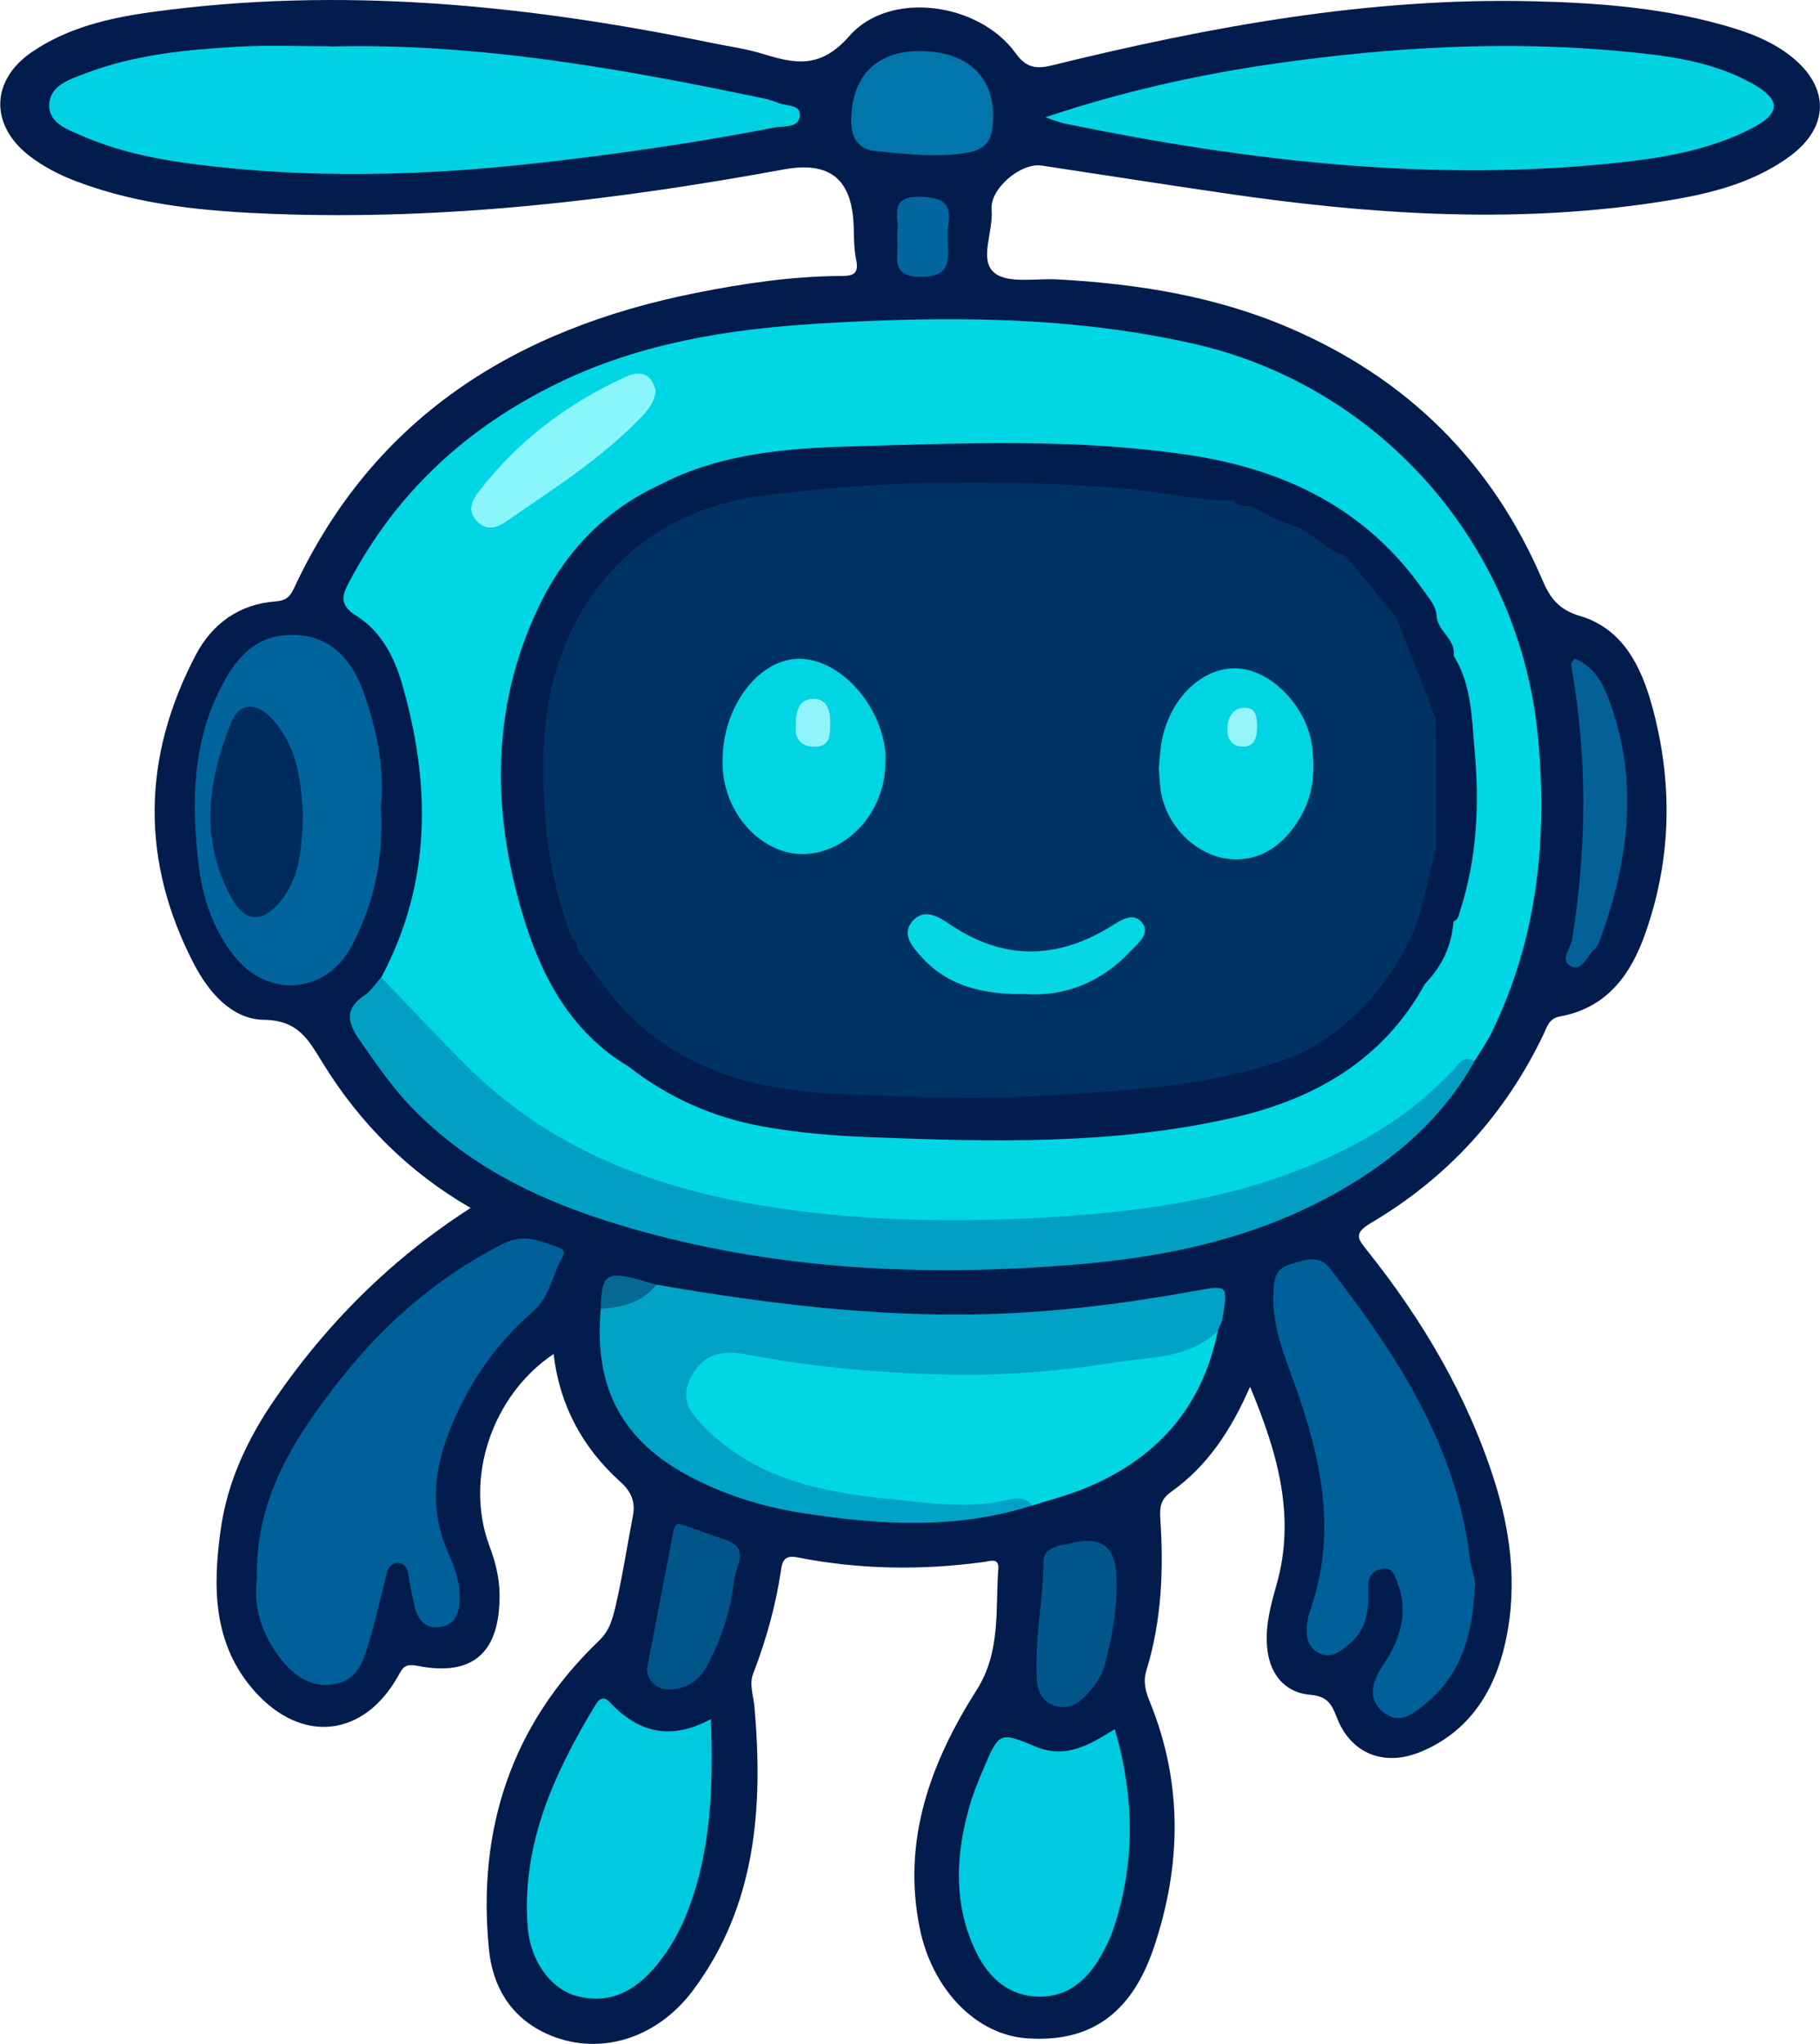
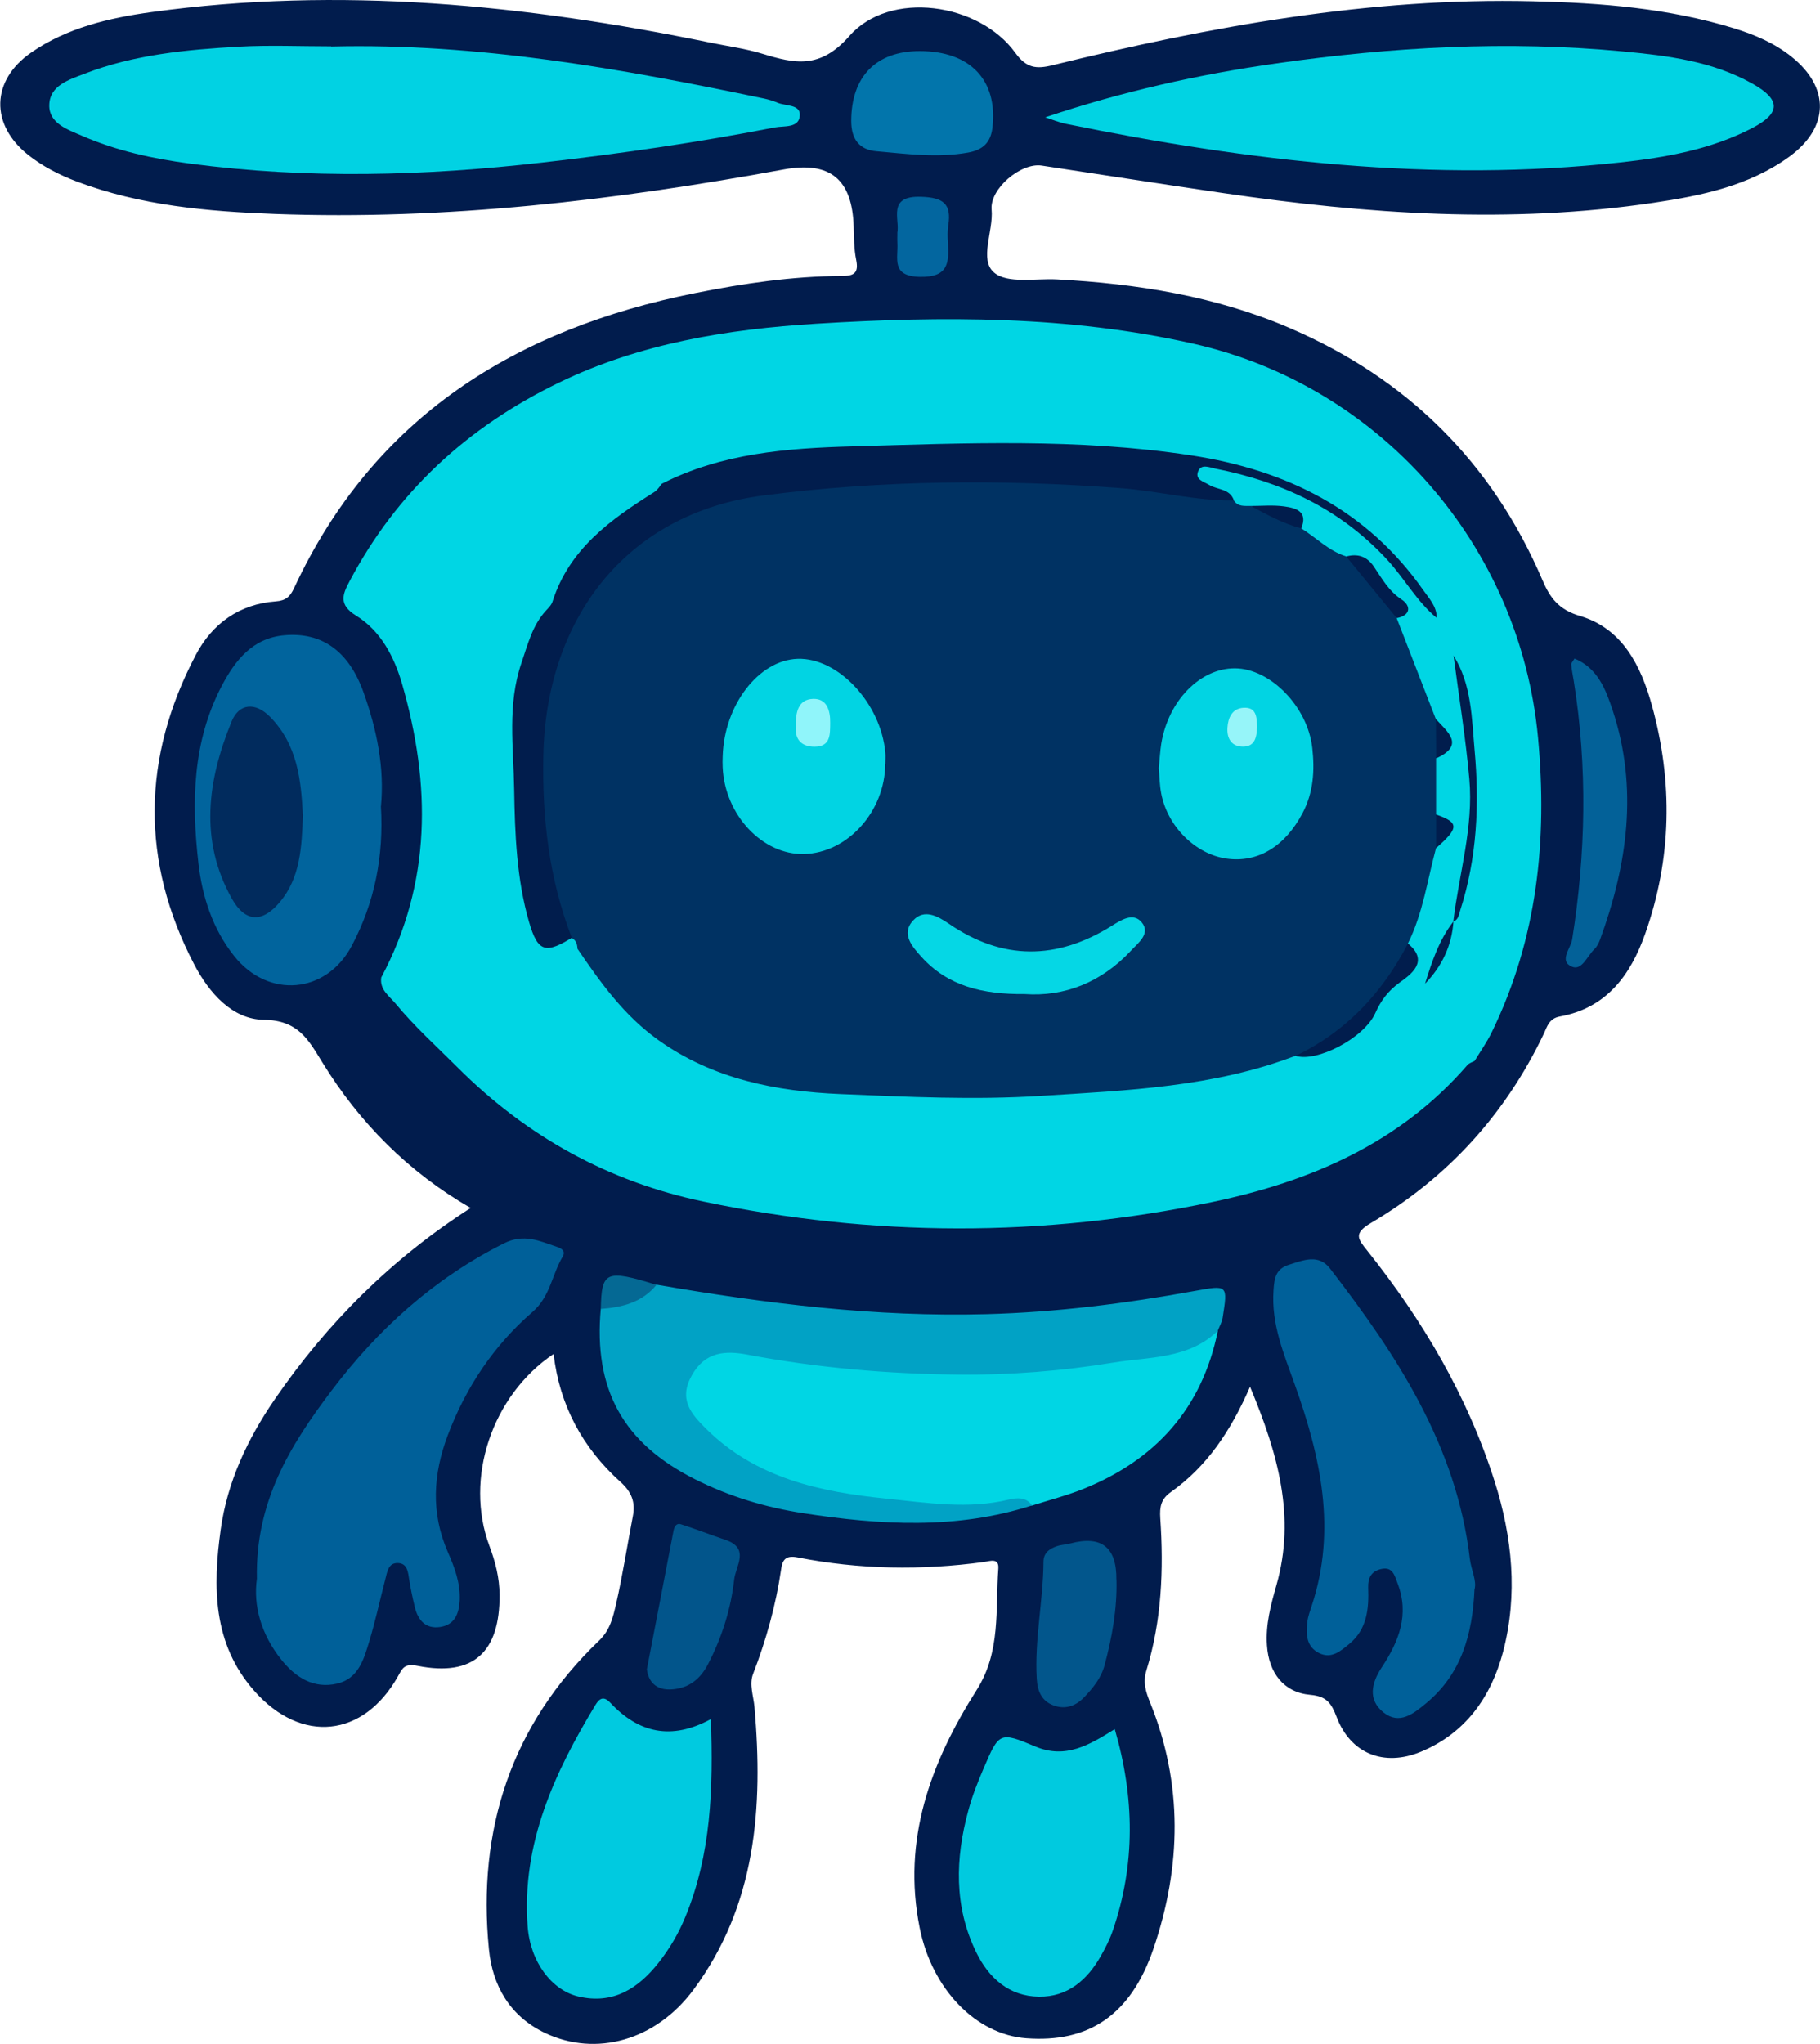
<svg xmlns="http://www.w3.org/2000/svg" id="Layer_2" viewBox="0 0 203.18 228.12">
  <defs>
    <style> .cls-1 { fill: #056994; } .cls-2 { fill: #01a2c5; } .cls-3 { fill: #0275ab; } .cls-4 { fill: #00d6e4; } .cls-5 { fill: #03669f; } .cls-6 { fill: #90f5fa; } .cls-7 { fill: #031c4d; } .cls-8 { fill: #021d4e; } .cls-9 { fill: #01d2e3; } .cls-10 { fill: #006099; } .cls-11 { fill: #8bf5fc; } .cls-12 { fill: #011c4d; } .cls-13 { fill: #01d3e3; } .cls-14 { fill: #036198; } .cls-15 { fill: #01a0c3; } .cls-16 { fill: #02558b; } .cls-17 { fill: #01649d; } .cls-18 { fill: #05d7e5; } .cls-19 { fill: #01d4e3; } .cls-20 { fill: #003263; } .cls-21 { fill: #012b5d; } .cls-22 { fill: #00cae0; } .cls-23 { fill: #96f5f9; } .cls-24 { fill: #02568c; } .cls-25 { fill: #00cadf; } .cls-26 { fill: #011d4d; } </style>
  </defs>
  <g id="Layer_1-2" data-name="Layer_1">
    <path class="cls-12" d="M139.55,154.78c-2.19,5.01-4.85,8.92-8.84,11.75-1.1.78-1.26,1.64-1.18,2.91.39,5.74.16,11.45-1.55,17-.41,1.33-.06,2.41.42,3.59,3.68,9.09,3.48,18.31.38,27.43-2.54,7.47-7.26,10.55-14.21,10.03-5.64-.42-10.53-5.49-11.9-12.32-1.98-9.83,1.23-18.47,6.36-26.55,2.72-4.28,2.08-8.96,2.42-13.56.09-1.23-.95-.82-1.59-.73-6.97.95-13.93.85-20.83-.51-1.45-.29-1.7.43-1.83,1.35-.59,4.01-1.67,7.88-3.13,11.66-.45,1.18.05,2.46.16,3.7.97,11.2.2,22.08-6.81,31.54-4.23,5.71-10.9,7.49-16.51,4.86-4.04-1.89-5.94-5.38-6.33-9.39-1.31-13.33,2.48-25.03,12.3-34.43,1.26-1.21,1.56-2.66,1.9-4.1.74-3.23,1.24-6.53,1.87-9.79.31-1.57-.15-2.71-1.38-3.82-4.24-3.81-6.8-8.56-7.47-14.28-6.88,4.62-9.98,13.88-7.16,21.43.66,1.76,1.12,3.54,1.13,5.45.04,6.4-2.93,9.15-9.12,7.93-1.49-.3-1.7.22-2.21,1.14-3.85,6.86-10.8,7.6-16.06,1.64-4.65-5.26-4.63-11.64-3.74-18.01.74-5.3,2.98-10.08,6.02-14.51,5.84-8.5,12.98-15.65,21.88-21.37-6.94-4-12.41-9.5-16.55-16.24-1.59-2.59-2.72-4.71-6.54-4.76-3.53-.05-6.11-3.01-7.76-6.16-6.01-11.52-5.85-23.11.17-34.57,1.84-3.5,4.87-5.67,8.93-5.97,1.12-.08,1.59-.52,2.03-1.46,8.91-19.15,24.76-28.94,44.79-32.95,5.4-1.08,10.87-1.89,16.41-1.91,1.38,0,1.85-.38,1.56-1.81-.25-1.22-.24-2.49-.28-3.74-.17-5.22-2.61-7.29-7.8-6.34-18.8,3.45-37.7,5.68-56.86,4.97-7.48-.28-14.93-.93-22.04-3.61-1.96-.74-3.81-1.68-5.43-2.96-4.3-3.4-4.18-8.35.33-11.46C7.49,3.1,12.17,2,16.91,1.35c21.01-2.9,41.76-.83,62.39,3.41,1.93.4,3.91.66,5.78,1.23,3.65,1.12,6.48,1.75,9.75-1.98,4.5-5.13,14.46-3.72,18.52,1.89,1.22,1.69,2.31,1.84,4.15,1.38C135.11,2.96,152.88-.3,171.12.14c7.6.18,15.17.77,22.5,3.03,2.3.71,4.49,1.65,6.38,3.16,4.31,3.45,4.22,7.9-.24,11.15-4.5,3.27-9.83,4.36-15.15,5.15-16.04,2.38-32.02,1.27-47.97-1.07-6.79-.99-13.56-2.06-20.35-3.08-2.32-.35-5.8,2.58-5.59,4.91.22,2.43-1.43,5.6.29,7.04,1.49,1.25,4.59.63,6.98.75,8.97.48,17.75,1.87,26.05,5.45,13.1,5.64,22.56,14.99,28.18,28.13.85,1.99,1.82,3.29,4.19,3.99,4.76,1.41,6.82,5.61,8.03,10,2.35,8.52,2.22,17.05-.75,25.45-1.64,4.65-4.32,8.3-9.53,9.25-1.22.22-1.42,1.14-1.79,1.92-4.29,9-10.74,16.07-19.29,21.12-2,1.18-1.47,1.79-.42,3.1,6.2,7.77,11.19,16.23,14.21,25.73,1.98,6.23,2.63,12.67.94,19.07-1.33,5.01-4.19,9.06-9.18,11.13-4.12,1.7-7.84.2-9.39-3.88-.59-1.54-1.11-2.32-2.93-2.48-2.98-.26-4.65-2.45-4.85-5.53-.16-2.33.43-4.5,1.06-6.72,2.17-7.61.17-14.67-2.95-22.14Z" />
    <path class="cls-4" d="M42.56,109.1c5.64-10.57,5.55-21.58,2.33-32.76-.88-3.04-2.39-5.94-5.14-7.63-1.98-1.22-1.5-2.37-.75-3.79,5.29-10.04,13.22-17.29,23.39-22.21,9.09-4.4,18.86-5.97,28.76-6.58,14.07-.86,28.14-.91,42.03,2.22,21.02,4.74,36.53,22.6,38.52,43.97,1.07,11.46-.08,22.45-5.16,32.88-.54,1.12-1.27,2.14-1.92,3.21-.28.14-.61.24-.81.47-7.54,8.7-17.48,12.97-28.44,15.27-18.95,3.97-37.92,3.92-56.86-.05-10.6-2.22-19.72-7.27-27.38-14.92-2.36-2.36-4.85-4.6-6.98-7.18-.7-.84-1.78-1.54-1.59-2.89Z" />
    <path class="cls-9" d="M36.98,5.19c16.38-.4,32.38,2.47,48.32,5.81.51.11,1.02.26,1.49.46.9.39,2.53.17,2.5,1.37-.03,1.5-1.78,1.2-2.77,1.39-8.6,1.68-17.27,2.93-25.97,3.92-13.1,1.5-26.22,1.86-39.34.12-4.15-.55-8.22-1.43-12.07-3.11-1.59-.69-3.69-1.38-3.64-3.43.05-2.19,2.22-2.83,3.96-3.5,5.52-2.13,11.35-2.68,17.18-3.01,3.43-.19,6.89-.04,10.33-.04Z" />
    <path class="cls-13" d="M116.67,13.1c8.51-2.86,17.11-4.79,25.85-6.03,12.84-1.82,25.73-2.56,38.68-1.33,4.99.47,9.97,1.09,14.44,3.6,3.17,1.78,3.19,3.28-.04,4.96-4.6,2.39-9.67,3.28-14.74,3.83-20.85,2.27-41.41-.13-61.82-4.3-.81-.16-1.58-.49-2.37-.74Z" />
    <path class="cls-10" d="M28.68,176.21c-.19-8.59,3.72-14.9,8.3-20.96,5.22-6.91,11.47-12.56,19.28-16.48,2.23-1.12,3.98-.26,5.91.39.55.19,1.01.48.64,1.1-1.2,2.01-1.37,4.44-3.37,6.17-4.3,3.73-7.42,8.38-9.45,13.75-1.64,4.36-1.91,8.65,0,13.03.74,1.69,1.42,3.45,1.33,5.41-.08,1.53-.58,2.72-2.17,2.97-1.62.25-2.5-.75-2.85-2.25-.24-1.01-.46-2.02-.62-3.05-.13-.84-.2-1.81-1.27-1.84-1.07-.03-1.18,1-1.39,1.79-.6,2.31-1.1,4.65-1.79,6.93-.6,1.98-1.2,4.17-3.57,4.73-2.63.62-4.66-.67-6.25-2.66-2.26-2.82-3.16-6.05-2.73-9.05Z" />
-     <path class="cls-15" d="M42.56,109.1c3.18,3.29,6.3,6.63,9.54,9.86,9.62,9.6,21.59,13.92,34.8,15.88,9.97,1.48,19.97,1.59,29.92,1.03,13.32-.76,26.48-2.86,38.09-10.3,2.65-1.7,4.98-3.75,7.18-5.99.66-.67,1.17-1.91,2.53-1.16-3.56,6.37-8.87,10.96-15.11,14.52-9.04,5.16-18.95,7.32-29.23,8.18-15.89,1.34-31.66.75-47.15-3.29-9.96-2.6-19.41-6.37-26.87-13.91-2.37-2.39-4.24-5.13-6.14-7.87-1.31-1.89-1.69-3.44.52-4.92.75-.5,1.28-1.34,1.91-2.03Z" />
    <path class="cls-4" d="M135.96,148.52c-1.76,8.69-6.98,14.45-15.1,17.69-1.83.73-3.75,1.22-5.63,1.82-.94-.1-1.86-.1-2.8.06-8.52,1.52-16.79.19-24.91-2.32-3.93-1.22-7.37-3.39-10.1-6.55-1.39-1.6-2.09-3.33-1.15-5.44.99-2.2,2.63-3.43,5.06-3.56,1.26-.07,2.49.19,3.72.39,15.03,2.43,30.02,2.57,45.02-.42,2.04-.41,3.71-1.95,5.9-1.66Z" />
    <path class="cls-2" d="M135.96,148.52c-3.26,3.19-7.71,2.91-11.67,3.56-5.71.94-11.57,1.4-17.36,1.34-7.87-.08-15.73-.76-23.5-2.23-2.44-.46-4.7-.35-6.19,2.3-1.5,2.66-.14,4.26,1.57,5.96,5.6,5.56,12.78,7.07,20.21,7.82,4.53.46,9.07,1.21,13.64.09.84-.2,1.9-.3,2.56.66-8.43,2.71-16.98,2.19-25.54.87-4.23-.65-8.29-1.87-12.13-3.81-7.98-4.02-11.3-10.01-10.48-19.01,1.89-1.31,4.06-1.98,6.22-2.69,12.19,2.11,24.44,3.63,36.86,3.29,7.81-.21,15.52-1.19,23.18-2.58,3.75-.68,3.75-.71,3.16,3-.08.49-.35.94-.53,1.41Z" />
    <path class="cls-10" d="M164.61,177.37c-.23,5.15-1.52,9.53-5.44,12.76-1.4,1.15-2.95,2.4-4.71,1-1.8-1.43-1.34-3.31-.21-5.03,1.91-2.89,3.12-5.88,1.77-9.39-.34-.89-.54-1.89-1.85-1.59-1.09.25-1.47,1-1.43,2.08.09,2.34-.12,4.63-2.09,6.26-.94.77-1.98,1.72-3.35,1.06-1.48-.71-1.52-2.12-1.35-3.51.07-.61.3-1.21.49-1.8,2.8-8.48.99-16.61-1.88-24.64-1.22-3.43-2.65-6.76-2.39-10.54.09-1.37.23-2.41,1.75-2.88,1.62-.51,3.28-1.22,4.56.43,7.49,9.7,14.13,19.82,15.61,32.41.15,1.24.78,2.4.53,3.38Z" />
    <path class="cls-22" d="M79.36,191.86c.28,7.78.03,15.09-2.85,22.09-.76,1.85-1.76,3.55-2.99,5.11-2.28,2.89-5.09,4.68-8.95,3.77-3-.71-5.38-3.87-5.67-7.87-.67-9.18,2.98-17.08,7.57-24.67.45-.74.92-1.04,1.67-.24,3.13,3.34,6.78,4.23,11.21,1.82Z" />
    <path class="cls-17" d="M42.52,89.96c.34,5.62-.7,10.77-3.24,15.58-2.85,5.4-9.33,5.96-13.14,1.16-2.41-3.03-3.56-6.62-3.99-10.36-.78-6.8-.67-13.56,2.62-19.82,1.48-2.81,3.43-5.31,6.98-5.62,4.18-.37,7.19,1.76,8.84,6.39,1.48,4.14,2.35,8.42,1.94,12.68Z" />
    <path class="cls-25" d="M124.45,192.99c2.22,7.64,2.32,15.08-.22,22.48-.33.97-.81,1.91-1.32,2.81-1.52,2.7-3.71,4.61-6.92,4.57-3.35-.04-5.62-2.1-7.01-4.96-2.49-5.11-2.34-10.46-.88-15.82.43-1.6,1.04-3.15,1.7-4.68,1.74-4.08,1.8-4.13,5.81-2.45,3.37,1.41,6.02-.19,8.85-1.96Z" />
    <path class="cls-3" d="M102.68,5.7c5.63,0,8.71,3.25,8.12,8.5-.19,1.71-1.06,2.53-2.74,2.83-3.42.61-6.82.15-10.21-.15-1.89-.16-2.82-1.31-2.82-3.39.01-4.91,2.74-7.79,7.64-7.79Z" />
    <path class="cls-24" d="M124.64,176.33c.08,3.24-.49,6.39-1.32,9.5-.39,1.46-1.29,2.56-2.32,3.63-.99,1.02-2.16,1.34-3.41.87-1.28-.48-1.77-1.55-1.85-2.96-.26-4.38.72-8.68.75-13.04,0-1.02.67-1.47,1.49-1.76.48-.17,1.02-.17,1.52-.31q5.2-1.38,5.13,4.06Z" />
    <path class="cls-14" d="M175.77,73.5c2.61,1.06,3.51,3.51,4.26,5.77,2.87,8.68,1.66,17.22-1.41,25.61-.14.38-.35.79-.64,1.07-.79.75-1.38,2.42-2.5,1.94-1.48-.62-.13-2.05.03-3.03,1.53-9.62,1.72-19.23.18-28.86-.1-.61-.23-1.22-.28-1.84-.02-.16.18-.34.36-.66Z" />
    <path class="cls-16" d="M72.22,186.28c1.05-5.47,2.02-10.45,2.97-15.44.09-.47.35-.87.79-.73,1.68.54,3.33,1.19,5,1.75,2.78.94,1.15,2.92.98,4.44-.37,3.32-1.38,6.48-2.93,9.46-.83,1.6-2.07,2.61-3.88,2.78-2,.2-2.8-.97-2.94-2.28Z" />
    <path class="cls-5" d="M100.17,26.03c.31-1.58-1.16-4.19,2.64-4.07,2.5.08,3.44.79,3.05,3.22-.1.61-.08,1.25-.04,1.87.13,2.25.09,3.92-3.14,3.85-3.23-.07-2.4-2.05-2.5-3.77-.02-.31,0-.62,0-1.1Z" />
    <path class="cls-1" d="M73.29,143.4c-1.61,1.97-3.83,2.51-6.22,2.69.09-4.22.57-4.43,6.22-2.69Z" />
-     <path class="cls-8" d="M159.09,109.79c-4.65,8.47-12.22,12.84-21.31,14.93-13.44,3.09-27.09,2.73-40.73,2.2-4.06-.16-8.11-.49-12.1-1.23-5.49-1.02-10.44-3.25-14.85-6.7-2.16-2.86-5.37-4.76-7.15-7.98-1.4-2.52-.72-4.47,1.99-5.28,1.4.85,2.06,2.33,2.99,3.57,4.54,6.06,10.56,9.68,18.01,10.87,8.87,1.41,17.76,1.69,26.75,1.33,6.68-.27,13.31-.77,19.95-1.41,3.89-.38,7.49-1.8,11.22-2.73,4.08.75,6.46-2.11,8.81-4.54,1.15-1.19,1.86-2.86,3.32-3.94,1.28-.95,1.57-2.35.87-3.86.89-3.43,1.61-6.9,2.87-10.22,1.35-1.44,2-2.89.06-4.39-.47-1.69-.43-3.39-.08-5.09,1.52-1.66,1.75-3.29-.12-4.87-1.09-3.8-3.18-7.24-4.03-11.12.1-.41.53-1,.42-1.12-1.84-2.05-2.53-5.35-6.02-5.63-2.03-.55-3.64-1.72-4.97-3.32-.91-3.24-3.64-1.54-5.56-2.04-.79-.07-1.51-.31-2.13-.82-.85-.98-2.17-1.2-3.15-1.95-.69-.52-1.32-1.16-.94-2.09.34-.84,1.17-.72,1.89-.58,6.58,1.31,12.76,3.44,17.76,8.19,2.86,2.72,5.56,5.55,7.54,9,.27,1.56,2.1,2.43,1.89,4.21,1.18,4.51,1.93,9.09,2.11,13.75.21,5.44-.68,10.72-2.14,15.93l.02-.02c-1.12,2.29-1.75,4.8-3.17,6.95Z" />
    <path class="cls-26" d="M160.38,68.96c-2.24-1.85-3.61-4.44-5.58-6.56-5.25-5.65-11.76-8.64-19.14-10.1-.69-.14-1.56-.56-1.91.32-.36.92.63,1.13,1.22,1.49.93.58,2.33.4,2.78,1.74-1.14,1.1-2.52.78-3.84.57-13.04-2.06-26.12-1.86-39.25-1.07-5.23.31-10.42.56-15.37,2.34-10.8,3.87-17.39,13.61-17.67,25.89-.14,6.17,0,12.29,2.27,18.16.34.87.57,1.79.24,2.74-3.21,2.04-4.07,1.85-5.07-1.58-1.39-4.81-1.58-9.82-1.66-14.77-.07-4.72-.79-9.49.82-14.16.71-2.07,1.21-4.18,2.75-5.84.28-.31.6-.61.72-1.01,1.86-5.85,6.48-9.14,11.35-12.2.36-.23.58-.59.83-.92,6.69-3.42,14.02-3.98,21.29-4.18,12.6-.36,25.23-.92,37.79,1,10.65,1.63,19.65,6.06,25.97,15.09.65.92,1.48,1.79,1.47,3.04Z" />
-     <path class="cls-11" d="M73.21,43.64c-.16,1.12-.73,1.97-1.46,2.74-4.48,4.73-9.97,8.17-15.27,11.84-.94.65-2.08,1.05-3.15.04-1.23-1.17-.66-2.38.1-3.36,4.39-5.72,9.99-9.93,16.54-12.89,1.68-.76,2.81-.16,3.24,1.64Z" />
-     <path class="cls-7" d="M73.86,54.01c-.04.95-.56,1.53-1.4,1.88-2.92,1.22-4.53,4.08-7.15,5.7-.74.46-6.32,11.97-6.52,12.84-1.62,7.35-.61,14.66.33,21.97.14,1.11-.29,2.02-.33,3.05-.16,4.13,1.11,5.49,5.04,5.24,1.05,0,1.02.53.63,1.25-2.16,2.53-2.05,4.14.27,6.87,1.77,2.08,4.71,3.14,5.36,6.18-6.48-3.89-9.73-10.17-11.76-16.98-3.43-11.51-3.51-23.05,1.75-34.17,2.93-6.19,7.44-10.95,13.77-13.82Z" />
+     <path class="cls-7" d="M73.86,54.01Z" />
    <path class="cls-26" d="M162.24,102.86c.63-5.31,2.28-10.52,1.79-15.93-.41-4.6-1.16-9.17-1.76-13.76,2.03,3.23,2.03,7,2.35,10.55.55,6,.28,12.05-1.61,17.9-.16.49-.19,1.02-.76,1.23Z" />
    <path class="cls-26" d="M159.09,109.79c.76-2.45,1.56-4.88,3.17-6.95-.19,2.71-1.28,5.01-3.17,6.95Z" />
    <path class="cls-21" d="M33.82,90.93c-.13,3.67-.3,7.03-2.57,9.74-1.98,2.37-3.89,2.27-5.37-.38-3.66-6.54-2.7-13.22-.03-19.75.83-2.04,2.64-2.21,4.29-.54,3.1,3.14,3.47,7.16,3.67,10.93Z" />
    <path class="cls-20" d="M64.47,105.94c-.02-.51-.13-.98-.63-1.25-2.54-6.59-3.34-13.42-3.18-20.47.32-14.86,8.95-26.91,24.61-28.93,13.22-1.71,26.51-1.82,39.82-.81,4.25.32,8.39,1.43,12.66,1.38.46.72,1.19.59,1.88.61,1.93.71,4.27.53,5.64,2.5,1.67,1.04,3.07,2.52,5.01,3.13,2.78,1.55,4.57,3.92,5.64,6.88,1.46,3.76,2.92,7.52,4.37,11.27.73,1.46,1.12,2.91.03,4.38,0,2.09,0,4.18,0,6.26,1.04,1.25.74,2.5,0,3.75-.97,3.57-1.46,7.29-3.14,10.65.14.4.27.84.05,1.2-2.86,4.7-6.13,9-11.37,11.29-.37.16-.8.22-1.2.04-9.16,3.51-18.78,3.88-28.43,4.49-7.5.48-14.95.11-22.39-.2-7.19-.3-14.23-1.67-20.33-6.02-3.81-2.71-6.46-6.4-9.03-10.18Z" />
    <path class="cls-26" d="M144.65,117.84c5.64-2.72,9.68-7.03,12.53-12.53,2.43,1.98.31,3.46-.9,4.33-1.34.97-2.11,2.02-2.76,3.46-1.27,2.79-6.54,5.49-8.87,4.74Z" />
    <path class="cls-26" d="M155.93,68.99c-1.88-2.29-3.76-4.59-5.64-6.88,1.29-.35,2.31-.01,3.08,1.12.9,1.33,1.65,2.73,3.1,3.68,1.03.68,1.09,1.75-.54,2.08Z" />
    <path class="cls-26" d="M145.27,58.97c-2.02-.52-3.82-1.53-5.64-2.5,1.25,0,2.51-.12,3.73.05,1.31.18,2.69.55,1.91,2.46Z" />
    <path class="cls-26" d="M160.32,94.66c0-1.25,0-2.5,0-3.75,2.58.89,2.58,1.49,0,3.75Z" />
    <path class="cls-26" d="M160.33,84.64c0-1.46-.02-2.92-.03-4.38,1.31,1.45,3.29,2.9.03,4.38Z" />
    <path class="cls-19" d="M98.83,85.25c-.03,5.32-4.21,9.95-9.07,10.07-4.64.11-8.84-4.36-9.08-9.66-.02-.41-.02-.83,0-1.25.17-5.72,4.01-10.73,8.36-10.88,4.52-.15,9.29,4.94,9.8,10.47.04.41,0,.83,0,1.25Z" />
    <path class="cls-19" d="M129.37,85.67c.1-1,.14-1.84.27-2.66.79-4.82,4.35-8.44,8.23-8.42,3.94.02,8.12,4.28,8.63,8.89.28,2.5.14,4.96-1.09,7.28-1.95,3.7-4.98,5.57-8.49,5.07-3.44-.49-6.56-3.55-7.28-7.24-.2-1.01-.2-2.07-.28-2.93Z" />
    <path class="cls-18" d="M114.41,110.95c-4.72.05-8.61-.9-11.54-4.15-.98-1.09-2.35-2.57-.91-4.09,1.22-1.29,2.7-.48,3.96.38,5.99,4.11,12.03,4.07,18.15.27,1.04-.65,2.42-1.58,3.38-.43,1.05,1.26-.39,2.31-1.18,3.16-3.32,3.58-7.48,5.17-11.86,4.86Z" />
    <path class="cls-6" d="M88.85,81.1c-.05-1.61.26-3.06,1.95-3.1,1.52-.03,1.9,1.32,1.88,2.67-.02,1.25.09,2.65-1.73,2.67-1.53.01-2.23-.88-2.1-2.24Z" />
    <path class="cls-23" d="M140.34,81.14c-.05,1.09-.2,2.2-1.6,2.19-1.28-.01-1.79-.94-1.71-2.12.07-1.1.52-2.12,1.76-2.21,1.5-.11,1.51,1.07,1.55,2.14Z" />
  </g>
</svg>